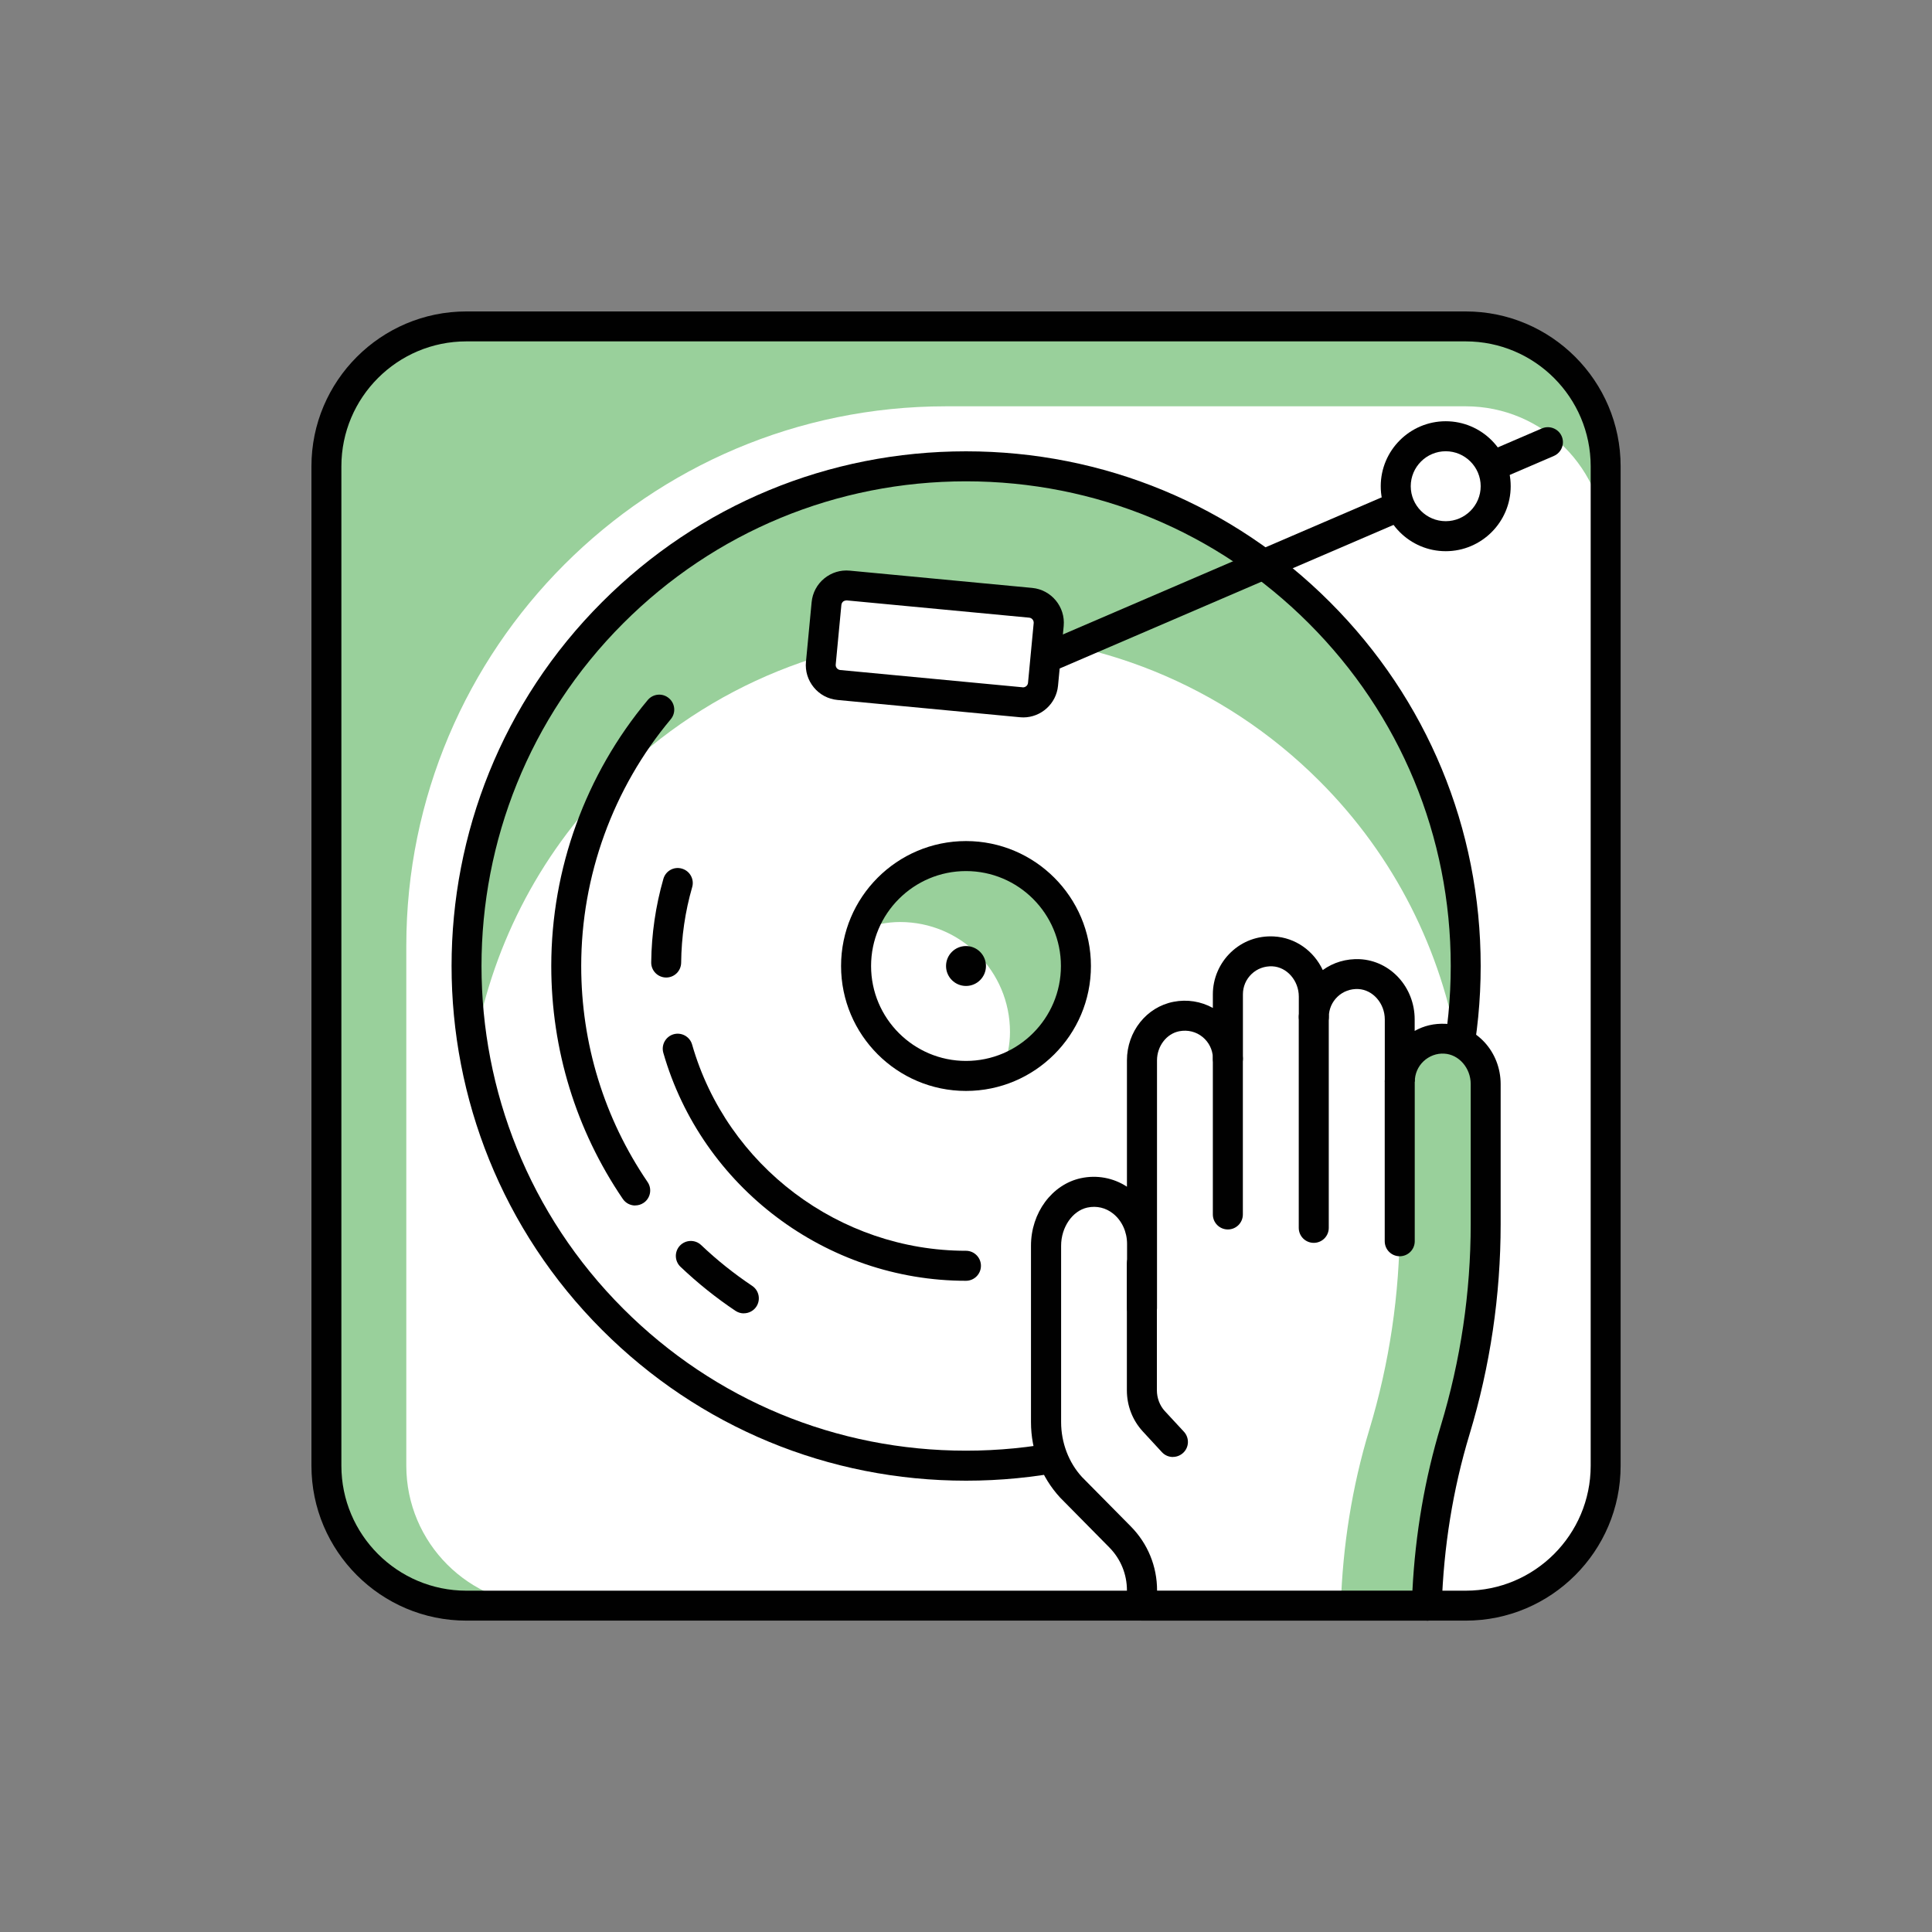
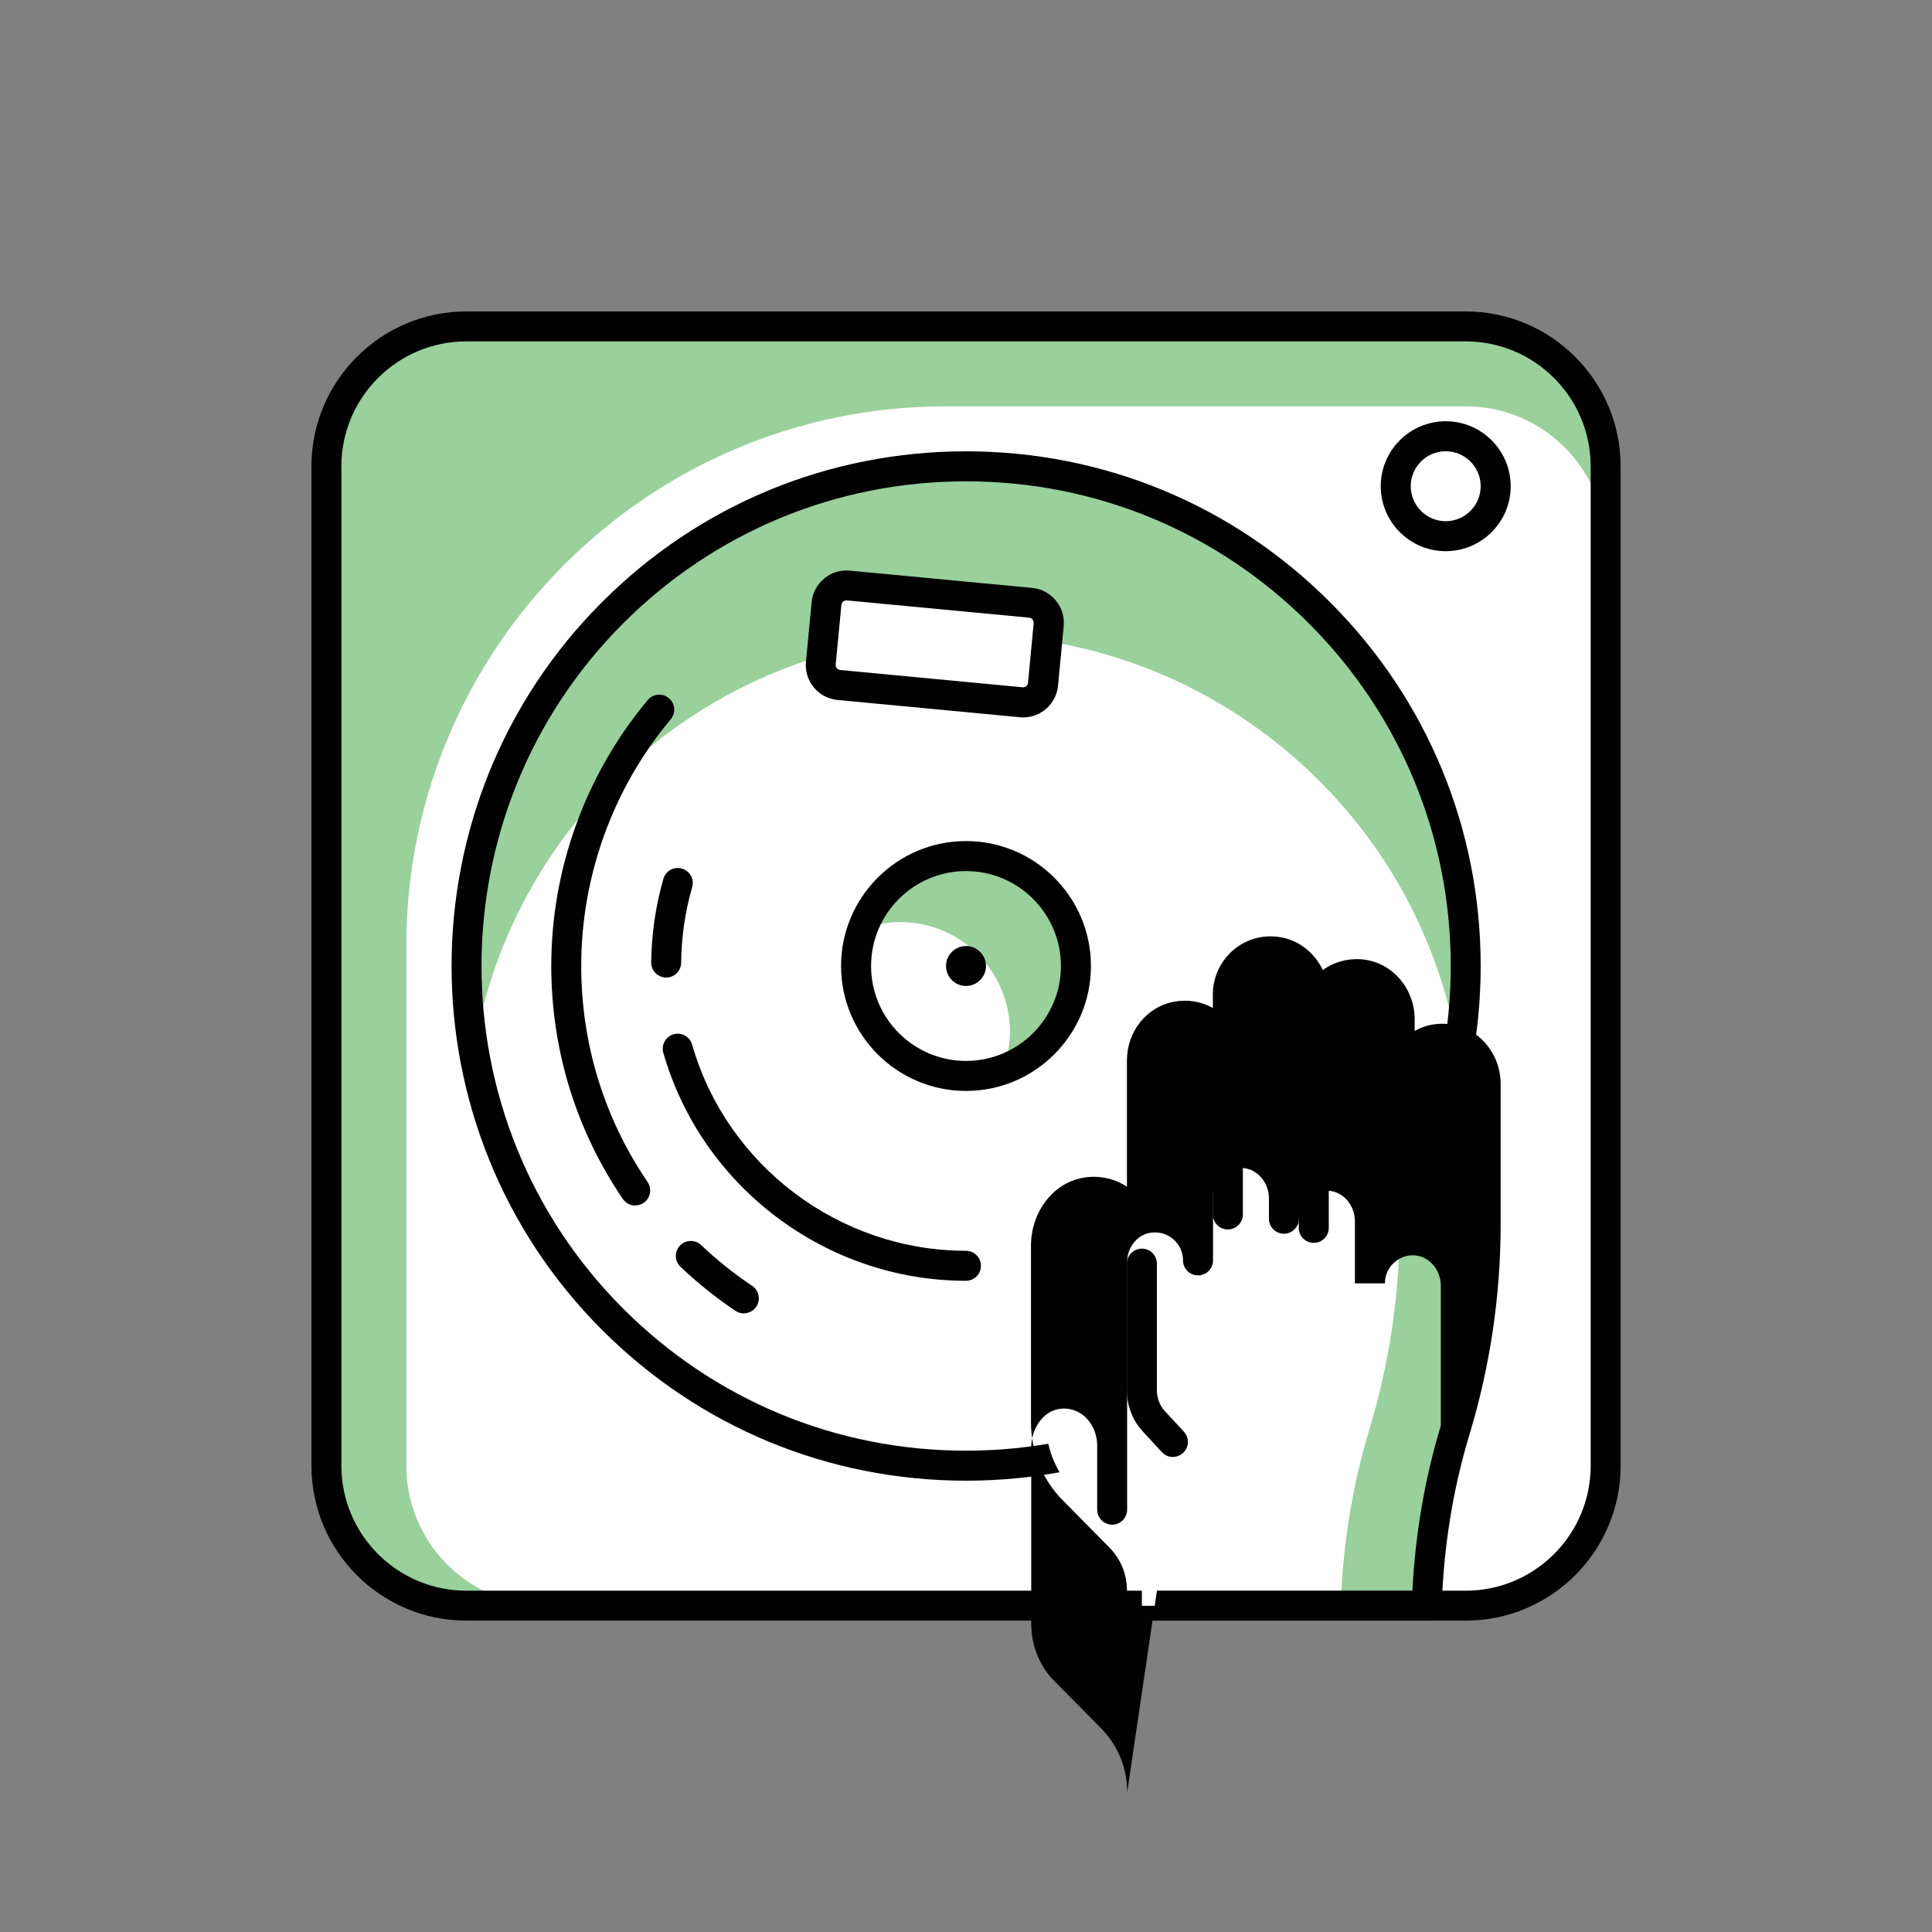
<svg xmlns="http://www.w3.org/2000/svg" id="Layer_1" data-name="Layer 1" viewBox="0 0 300 300">
  <rect x="0" y="0" width="300" height="300" fill="#808080" stroke="none" />
  <defs>
    <style>
      .cls-1 {
        fill: #99d09b;
      }

      .cls-1, .cls-2, .cls-3 {
        stroke-width: 0px;
      }

      .cls-2 {
        fill: #fff;
      }

      .cls-3 {
        fill: #010101;
      }
    </style>
  </defs>
  <rect class="cls-1" x="50.68" y="50.68" width="198.64" height="198.64" rx="21.73" ry="21.73" />
  <path class="cls-2" d="m146.9,63.09h80.69c11.99,0,21.73,9.74,21.73,21.73v142.77c0,11.99-9.74,21.73-21.73,21.73H84.82c-11.99,0-21.73-9.74-21.73-21.73v-80.7c0-46.25,37.55-83.8,83.8-83.8Z" />
  <path class="cls-3" d="m227.59,251.65H72.41c-13.26,0-24.05-10.79-24.05-24.05V72.41c0-13.26,10.79-24.05,24.05-24.05h155.19c13.26,0,24.05,10.79,24.05,24.05v155.19c0,13.26-10.79,24.05-24.05,24.05ZM72.41,53.01c-10.7,0-19.4,8.7-19.4,19.4v155.19c0,10.7,8.7,19.4,19.4,19.4h155.19c10.7,0,19.4-8.7,19.4-19.4V72.41c0-10.7-8.7-19.4-19.4-19.4H72.41Z" />
  <path class="cls-2" d="m95.13,95.13c30.3-30.3,79.43-30.3,109.74,0,30.3,30.3,30.3,79.43,0,109.73-30.3,30.3-79.43,30.3-109.74,0-30.3-30.3-30.3-79.43,0-109.73Z" />
  <path class="cls-1" d="m73.57,163.06c2.6-15.31,9.75-29.99,21.56-41.8,30.3-30.3,79.43-30.3,109.74,0,11.82,11.81,18.96,26.5,21.56,41.8,4.07-23.95-3.07-49.44-21.56-67.93-30.3-30.3-79.43-30.3-109.74,0-18.49,18.49-25.63,43.98-21.56,67.93Z" />
  <path class="cls-3" d="m150,229.92c-21.35,0-41.42-8.31-56.51-23.41-31.16-31.16-31.16-81.86,0-113.02h0c15.09-15.1,35.17-23.41,56.51-23.41s41.42,8.31,56.51,23.41c15.1,15.09,23.41,35.17,23.41,56.51s-8.31,41.42-23.41,56.51c-15.09,15.1-35.16,23.41-56.51,23.41Zm-53.22-133.14c-29.35,29.35-29.35,77.1,0,106.44,14.22,14.22,33.12,22.04,53.22,22.04s39.01-7.83,53.22-22.04c14.22-14.22,22.05-33.11,22.05-53.22s-7.83-39.01-22.05-53.22c-14.22-14.22-33.12-22.04-53.22-22.04s-39.01,7.83-53.22,22.04h0Z" />
  <path class="cls-3" d="m98.64,187.19c-.75,0-1.48-.36-1.93-1.02-7.27-10.69-11.11-23.2-11.11-36.17,0-15.08,5.32-29.75,14.98-41.3.83-.99,2.3-1.12,3.28-.29.99.82,1.12,2.29.29,3.28-8.96,10.71-13.9,24.32-13.9,38.31,0,12.04,3.56,23.64,10.31,33.55.72,1.06.45,2.51-.62,3.23-.4.27-.86.4-1.31.4Z" />
  <path class="cls-3" d="m115.5,203.94c-.45,0-.89-.13-1.29-.39-3.02-2.02-5.9-4.33-8.54-6.84-.93-.88-.97-2.36-.09-3.29.89-.93,2.36-.97,3.29-.09,2.45,2.33,5.12,4.46,7.93,6.34,1.07.72,1.35,2.16.64,3.23-.45.67-1.19,1.03-1.94,1.03Z" />
  <path class="cls-3" d="m103.45,151.79h-.03c-1.29-.02-2.32-1.07-2.3-2.36.05-4.41.69-8.77,1.89-12.96.35-1.23,1.63-1.96,2.88-1.59,1.24.36,1.95,1.65,1.59,2.88-1.09,3.79-1.67,7.73-1.71,11.73-.02,1.28-1.05,2.3-2.33,2.3Z" />
  <path class="cls-3" d="m150,198.88c-21.7,0-41.02-14.55-47-35.4-.35-1.23.36-2.52,1.59-2.88,1.23-.35,2.53.36,2.88,1.6,5.4,18.85,22.89,32.02,42.52,32.02,1.28,0,2.33,1.04,2.33,2.33s-1.04,2.33-2.33,2.33Z" />
  <circle class="cls-2" cx="150" cy="150" r="17.07" />
  <path class="cls-1" d="m167.07,150c0-9.43-7.64-17.07-17.07-17.07-7.4,0-13.63,4.73-16,11.31,1.81-.65,3.73-1.07,5.76-1.07,9.43,0,17.07,7.64,17.07,17.07,0,2.03-.42,3.95-1.07,5.76,6.58-2.37,11.31-8.6,11.31-16Z" />
  <path class="cls-3" d="m150,169.4c-10.7,0-19.4-8.7-19.4-19.4s8.7-19.4,19.4-19.4,19.4,8.7,19.4,19.4-8.7,19.4-19.4,19.4Zm0-34.14c-8.13,0-14.74,6.61-14.74,14.74s6.61,14.74,14.74,14.74,14.74-6.61,14.74-14.74-6.61-14.74-14.74-14.74Z" />
  <circle class="cls-3" cx="150" cy="150" r="3.1" />
-   <path class="cls-3" d="m154.03,108.12c-.9,0-1.76-.53-2.14-1.41-.51-1.18.04-2.55,1.22-3.06l86.33-37.13c1.16-.5,2.55.04,3.06,1.22.51,1.18-.04,2.55-1.22,3.06l-86.33,37.13c-.3.13-.61.19-.92.19Z" />
  <circle class="cls-2" cx="224.49" cy="75.5" r="7.76" />
  <path class="cls-3" d="m224.49,85.59c-5.56,0-10.09-4.53-10.09-10.09s4.53-10.09,10.09-10.09,10.09,4.53,10.09,10.09-4.53,10.09-10.09,10.09Zm0-15.52c-2.99,0-5.43,2.44-5.43,5.43s2.44,5.43,5.43,5.43,5.43-2.44,5.43-5.43-2.44-5.43-5.43-5.43Z" />
  <path class="cls-2" d="m158.56,109.05l-28.31-2.69c-1.71-.16-2.96-1.68-2.8-3.38l.88-9.27c.16-1.71,1.68-2.96,3.38-2.8l28.31,2.68c1.71.16,2.96,1.68,2.8,3.38l-.88,9.27c-.16,1.71-1.68,2.96-3.38,2.8Z" />
  <path class="cls-3" d="m158.86,111.39c-.17,0-.34,0-.51-.02h0l-28.31-2.68c-1.45-.14-2.75-.83-3.67-1.95-.92-1.12-1.36-2.53-1.22-3.97l.88-9.27c.14-1.44.83-2.75,1.95-3.67,1.12-.92,2.52-1.36,3.98-1.22l28.31,2.68c2.98.28,5.18,2.94,4.9,5.92l-.88,9.27c-.27,2.81-2.64,4.92-5.41,4.92Zm-.08-4.66c.43.03.81-.27.85-.7l.88-9.27c.04-.42-.27-.81-.7-.85l-28.31-2.68c-.27,0-.48.1-.57.17-.09.08-.25.25-.28.52l-.88,9.27c-.04.42.27.8.7.85l28.31,2.68Z" />
  <path class="cls-2" d="m225.95,222.05c3.14-10.37,4.74-21.15,4.74-31.99v-21.74c0-3.61-2.7-6.85-6.31-7.03-3.85-.2-7.03,2.86-7.03,6.67h0v-9.67c0-3.61-2.71-6.85-6.32-7.03-3.85-.2-7.03,2.86-7.03,6.67v-3.16c0-3.62-2.71-6.86-6.32-7.04-3.85-.19-7.02,2.87-7.02,6.67v9.99h0c0-4.11-3.73-7.37-8-6.54-3.17.61-5.35,3.57-5.35,6.8v38.45s0-9.96,0-9.96c0-5.01-4.2-8.95-8.99-7.9-3.51.76-5.91,4.33-5.91,8.21v27.39c0,3.79,1.39,7.42,3.86,10.1l7.63,7.73c2.19,2.21,3.41,5.2,3.41,8.31v2.37h44.23c.29-9.24,1.72-18.41,4.41-27.26Z" />
  <path class="cls-1" d="m225.95,222.05h0c3.14-10.37,4.74-21.15,4.74-31.99v-21.74c0-3.61-2.7-6.85-6.31-7.03-3.85-.2-7.03,2.86-7.03,6.67h0v22.11c0,10.84-1.6,21.62-4.74,31.99h0c-2.68,8.86-4.12,18.03-4.41,27.26h13.35c.29-9.24,1.72-18.41,4.41-27.26Z" />
-   <path class="cls-3" d="m221.55,251.65h-44.23c-1.29,0-2.33-1.04-2.33-2.33v-2.37c0-2.51-.97-4.88-2.74-6.67l-7.63-7.73c-2.94-3.19-4.53-7.33-4.53-11.73v-27.39c0-5.1,3.26-9.51,7.74-10.48,2.49-.54,5.05-.06,7.16,1.32v-19.62c0-4.46,3.04-8.28,7.23-9.09,2.12-.42,4.27-.06,6.11.95v-2.11c0-2.46,1.02-4.83,2.8-6.53,1.8-1.72,4.15-2.59,6.66-2.46,3.36.17,6.22,2.25,7.61,5.22,1.65-1.2,3.66-1.78,5.74-1.69,4.78.24,8.53,4.35,8.53,9.36v1.78c1.45-.81,3.05-1.19,4.83-1.1,4.78.25,8.52,4.36,8.52,9.36v21.74c0,11.08-1.63,22.07-4.84,32.67-2.57,8.49-4.02,17.46-4.31,26.66-.04,1.26-1.07,2.26-2.33,2.26Zm-41.9-4.66h39.67c.45-8.82,1.93-17.43,4.41-25.61h0c3.08-10.16,4.64-20.7,4.64-31.32v-21.74c0-2.48-1.84-4.59-4.1-4.71-1.17-.08-2.35.36-3.23,1.19-.87.83-1.35,1.95-1.35,3.16h-4.66c0-.11,0-.21,0-.32v-9.35c0-2.48-1.85-4.6-4.11-4.71-1.2-.06-2.36.36-3.23,1.19-.87.83-1.35,1.95-1.35,3.15,0,1.28-1.04,2.33-2.33,2.33s-2.33-1.04-2.33-2.33v-3.16c0-2.49-1.84-4.6-4.11-4.71-1.2-.05-2.35.36-3.22,1.19-.87.83-1.35,1.95-1.35,3.16v9.99c0,1.29-1.04,2.33-2.33,2.33h0c-1.29,0-2.33-1.04-2.33-2.33v-.16c-.05-1.24-.62-2.39-1.58-3.19-1.02-.84-2.32-1.16-3.64-.91-1.98.38-3.46,2.32-3.46,4.52v38.45c0,1.28-1.04,2.33-2.32,2.33s-2.33-1.04-2.33-2.33v-9.96c0-1.85-.8-3.59-2.14-4.67-1.15-.93-2.57-1.27-4.03-.96-2.32.51-4.07,3.06-4.07,5.93v27.39c0,3.18,1.18,6.28,3.24,8.52l7.58,7.67c2.63,2.66,4.08,6.19,4.08,9.94v.04Z" />
+   <path class="cls-3" d="m221.55,251.65h-44.23c-1.29,0-2.33-1.04-2.33-2.33v-2.37c0-2.51-.97-4.88-2.74-6.67l-7.63-7.73c-2.94-3.19-4.53-7.33-4.53-11.73v-27.39c0-5.1,3.26-9.51,7.74-10.48,2.49-.54,5.05-.06,7.16,1.32v-19.62c0-4.46,3.04-8.28,7.23-9.09,2.12-.42,4.27-.06,6.11.95v-2.11c0-2.46,1.02-4.83,2.8-6.53,1.8-1.72,4.15-2.59,6.66-2.46,3.36.17,6.22,2.25,7.61,5.22,1.65-1.2,3.66-1.78,5.74-1.69,4.78.24,8.53,4.35,8.53,9.36v1.78c1.45-.81,3.05-1.19,4.83-1.1,4.78.25,8.52,4.36,8.52,9.36v21.74c0,11.08-1.63,22.07-4.84,32.67-2.57,8.49-4.02,17.46-4.31,26.66-.04,1.26-1.07,2.26-2.33,2.26Zm-41.9-4.66h39.67c.45-8.82,1.93-17.43,4.41-25.61h0v-21.74c0-2.48-1.84-4.59-4.1-4.71-1.17-.08-2.35.36-3.23,1.19-.87.83-1.35,1.95-1.35,3.16h-4.66c0-.11,0-.21,0-.32v-9.35c0-2.48-1.85-4.6-4.11-4.71-1.2-.06-2.36.36-3.23,1.19-.87.83-1.35,1.95-1.35,3.15,0,1.28-1.04,2.33-2.33,2.33s-2.33-1.04-2.33-2.33v-3.16c0-2.49-1.84-4.6-4.11-4.71-1.2-.05-2.35.36-3.22,1.19-.87.83-1.35,1.95-1.35,3.16v9.99c0,1.29-1.04,2.33-2.33,2.33h0c-1.29,0-2.33-1.04-2.33-2.33v-.16c-.05-1.24-.62-2.39-1.58-3.19-1.02-.84-2.32-1.16-3.64-.91-1.98.38-3.46,2.32-3.46,4.52v38.45c0,1.28-1.04,2.33-2.32,2.33s-2.33-1.04-2.33-2.33v-9.96c0-1.85-.8-3.59-2.14-4.67-1.15-.93-2.57-1.27-4.03-.96-2.32.51-4.07,3.06-4.07,5.93v27.39c0,3.18,1.18,6.28,3.24,8.52l7.58,7.67c2.63,2.66,4.08,6.19,4.08,9.94v.04Z" />
  <path class="cls-3" d="m190.66,190.91c-1.28,0-2.33-1.04-2.33-2.33v-24.2c0-1.28,1.04-2.33,2.33-2.33s2.33,1.04,2.33,2.33v24.2c0,1.29-1.04,2.33-2.33,2.33Z" />
  <path class="cls-3" d="m217.35,195.07c-1.29,0-2.33-1.04-2.33-2.33v-24.78c0-1.29,1.04-2.33,2.33-2.33s2.33,1.04,2.33,2.33v24.78c0,1.29-1.04,2.33-2.33,2.33Z" />
  <path class="cls-3" d="m182.13,226.24c-.63,0-1.25-.25-1.71-.75l-2.98-3.23c-1.58-1.72-2.46-3.98-2.46-6.38v-19.66c0-1.29,1.04-2.33,2.33-2.33s2.33,1.04,2.33,2.33v19.66c0,1.21.45,2.38,1.22,3.22l2.98,3.22c.87.95.82,2.42-.13,3.29-.45.41-1.01.62-1.58.62Z" />
  <path class="cls-3" d="m204,192.99c-1.29,0-2.33-1.04-2.33-2.33v-32.74c0-1.29,1.04-2.33,2.33-2.33s2.33,1.04,2.33,2.33v32.74c0,1.29-1.04,2.33-2.33,2.33Z" />
</svg>